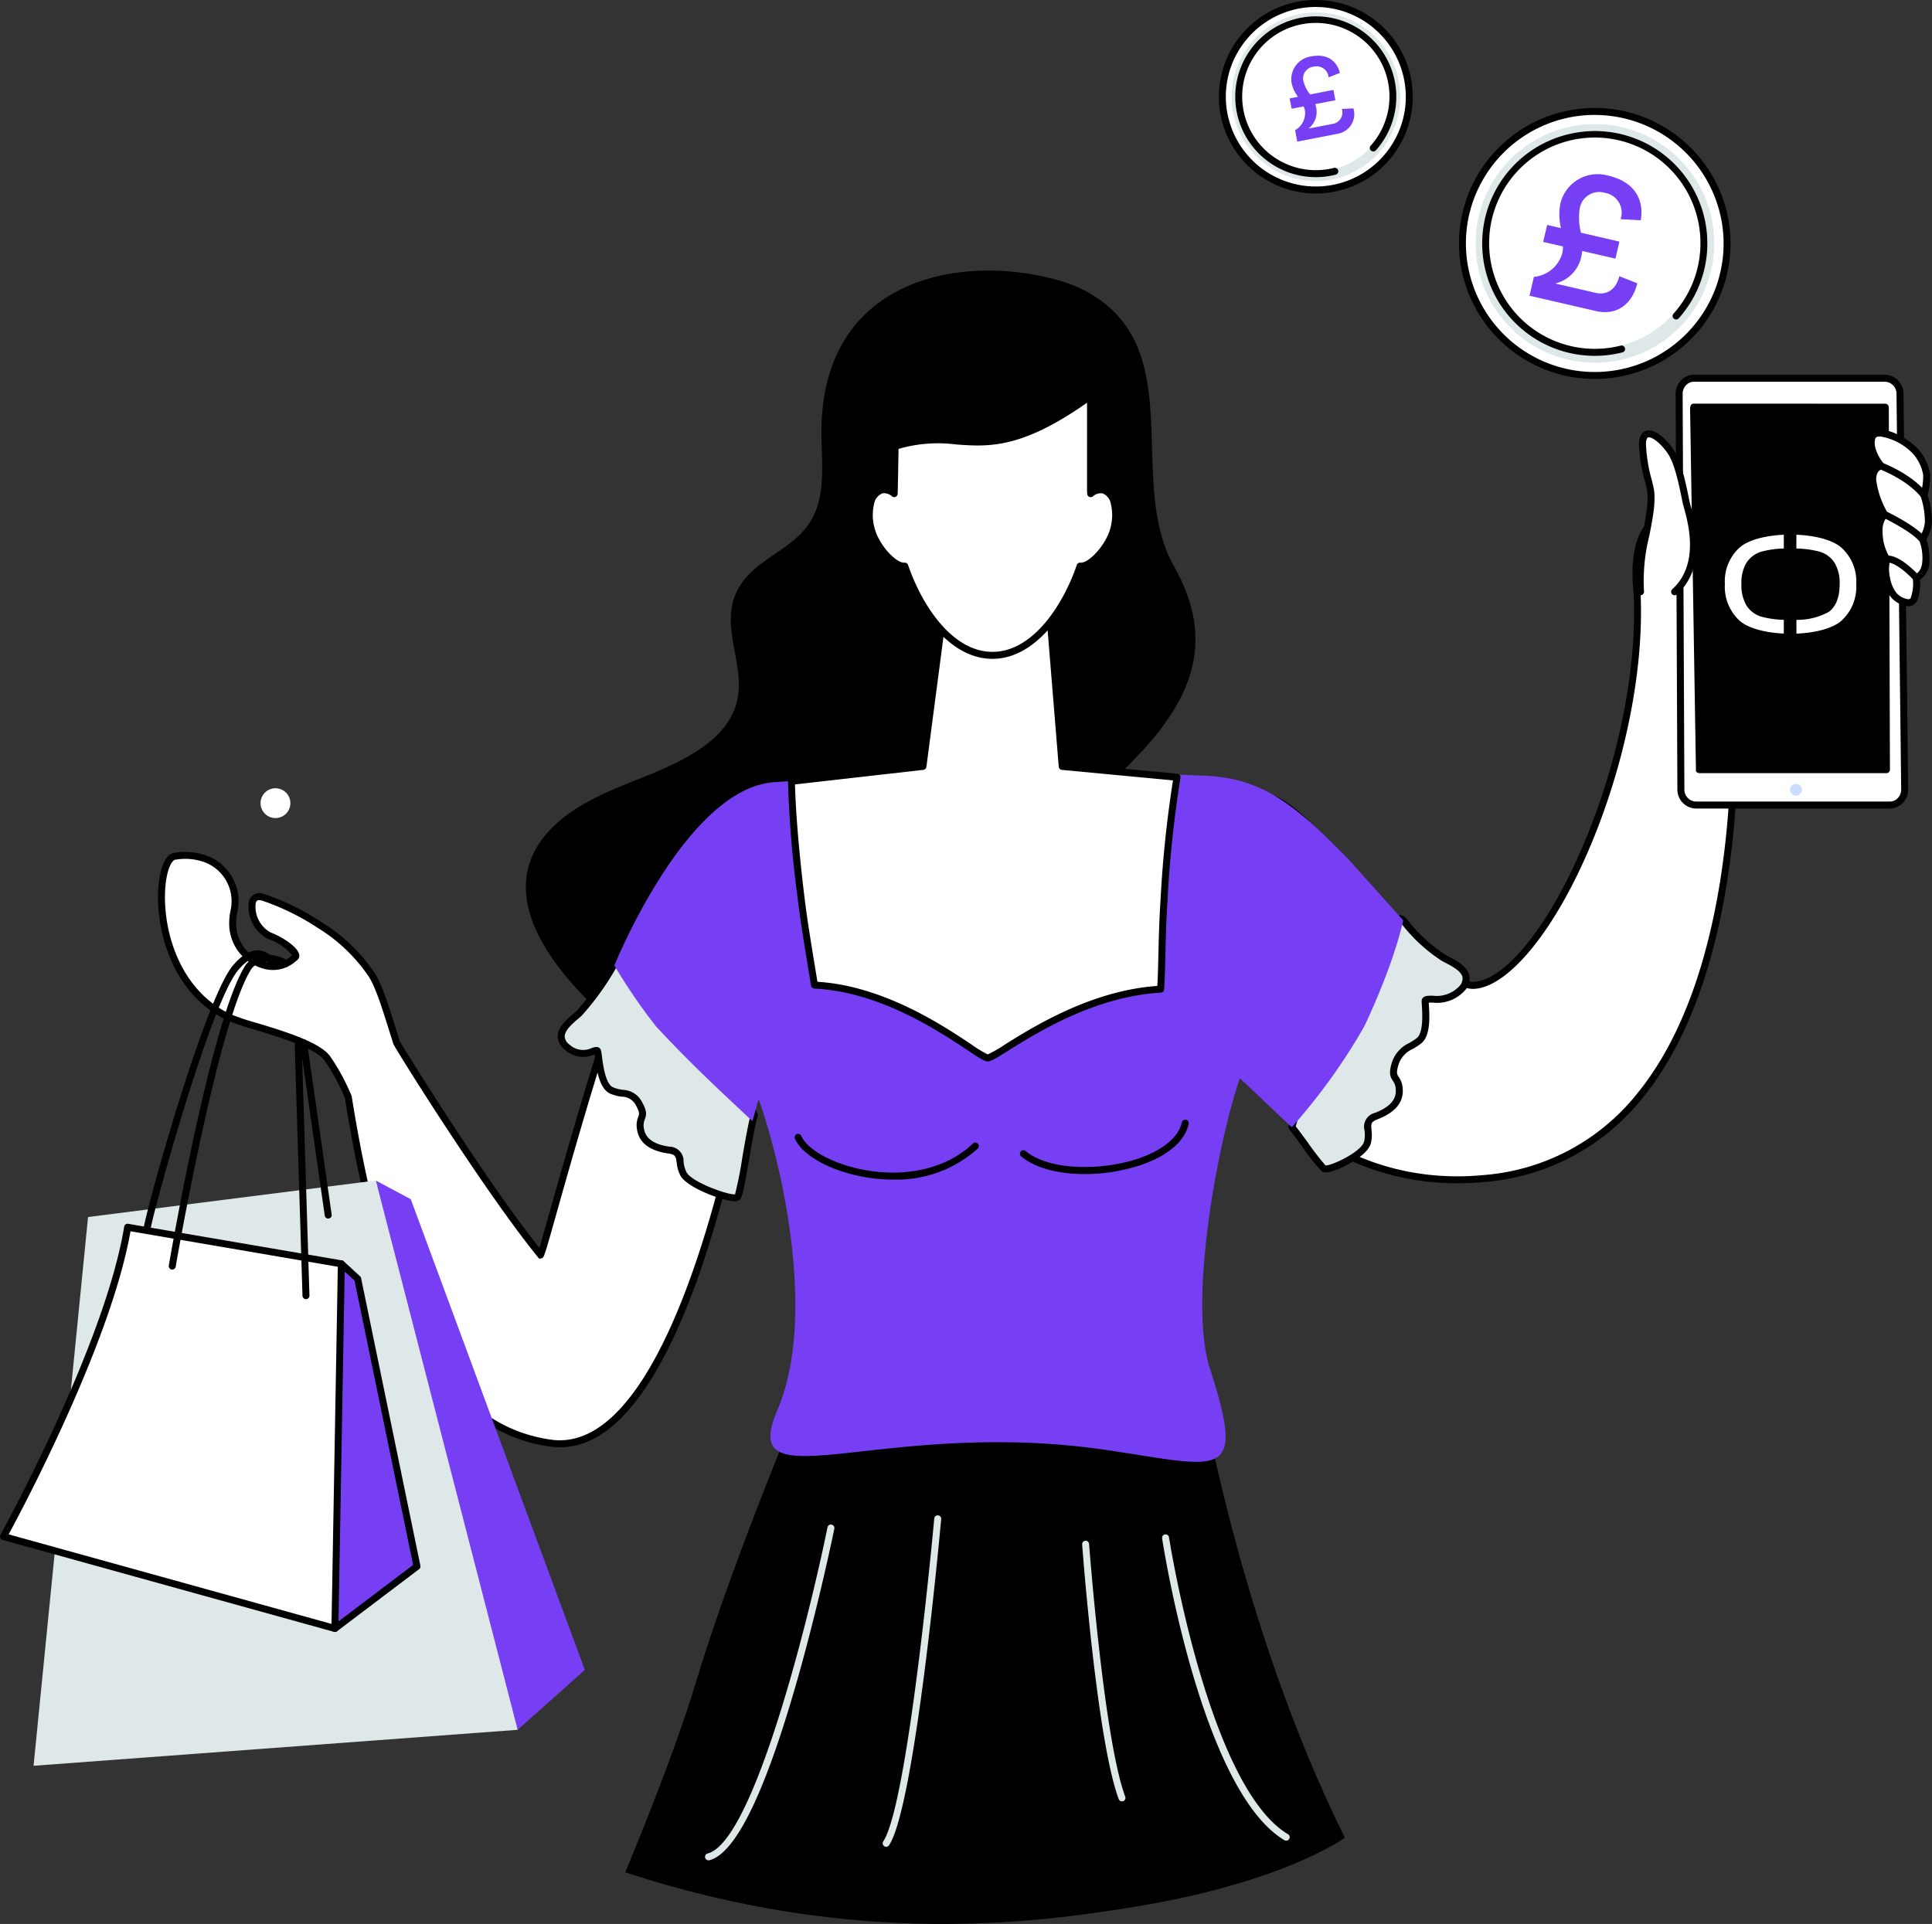
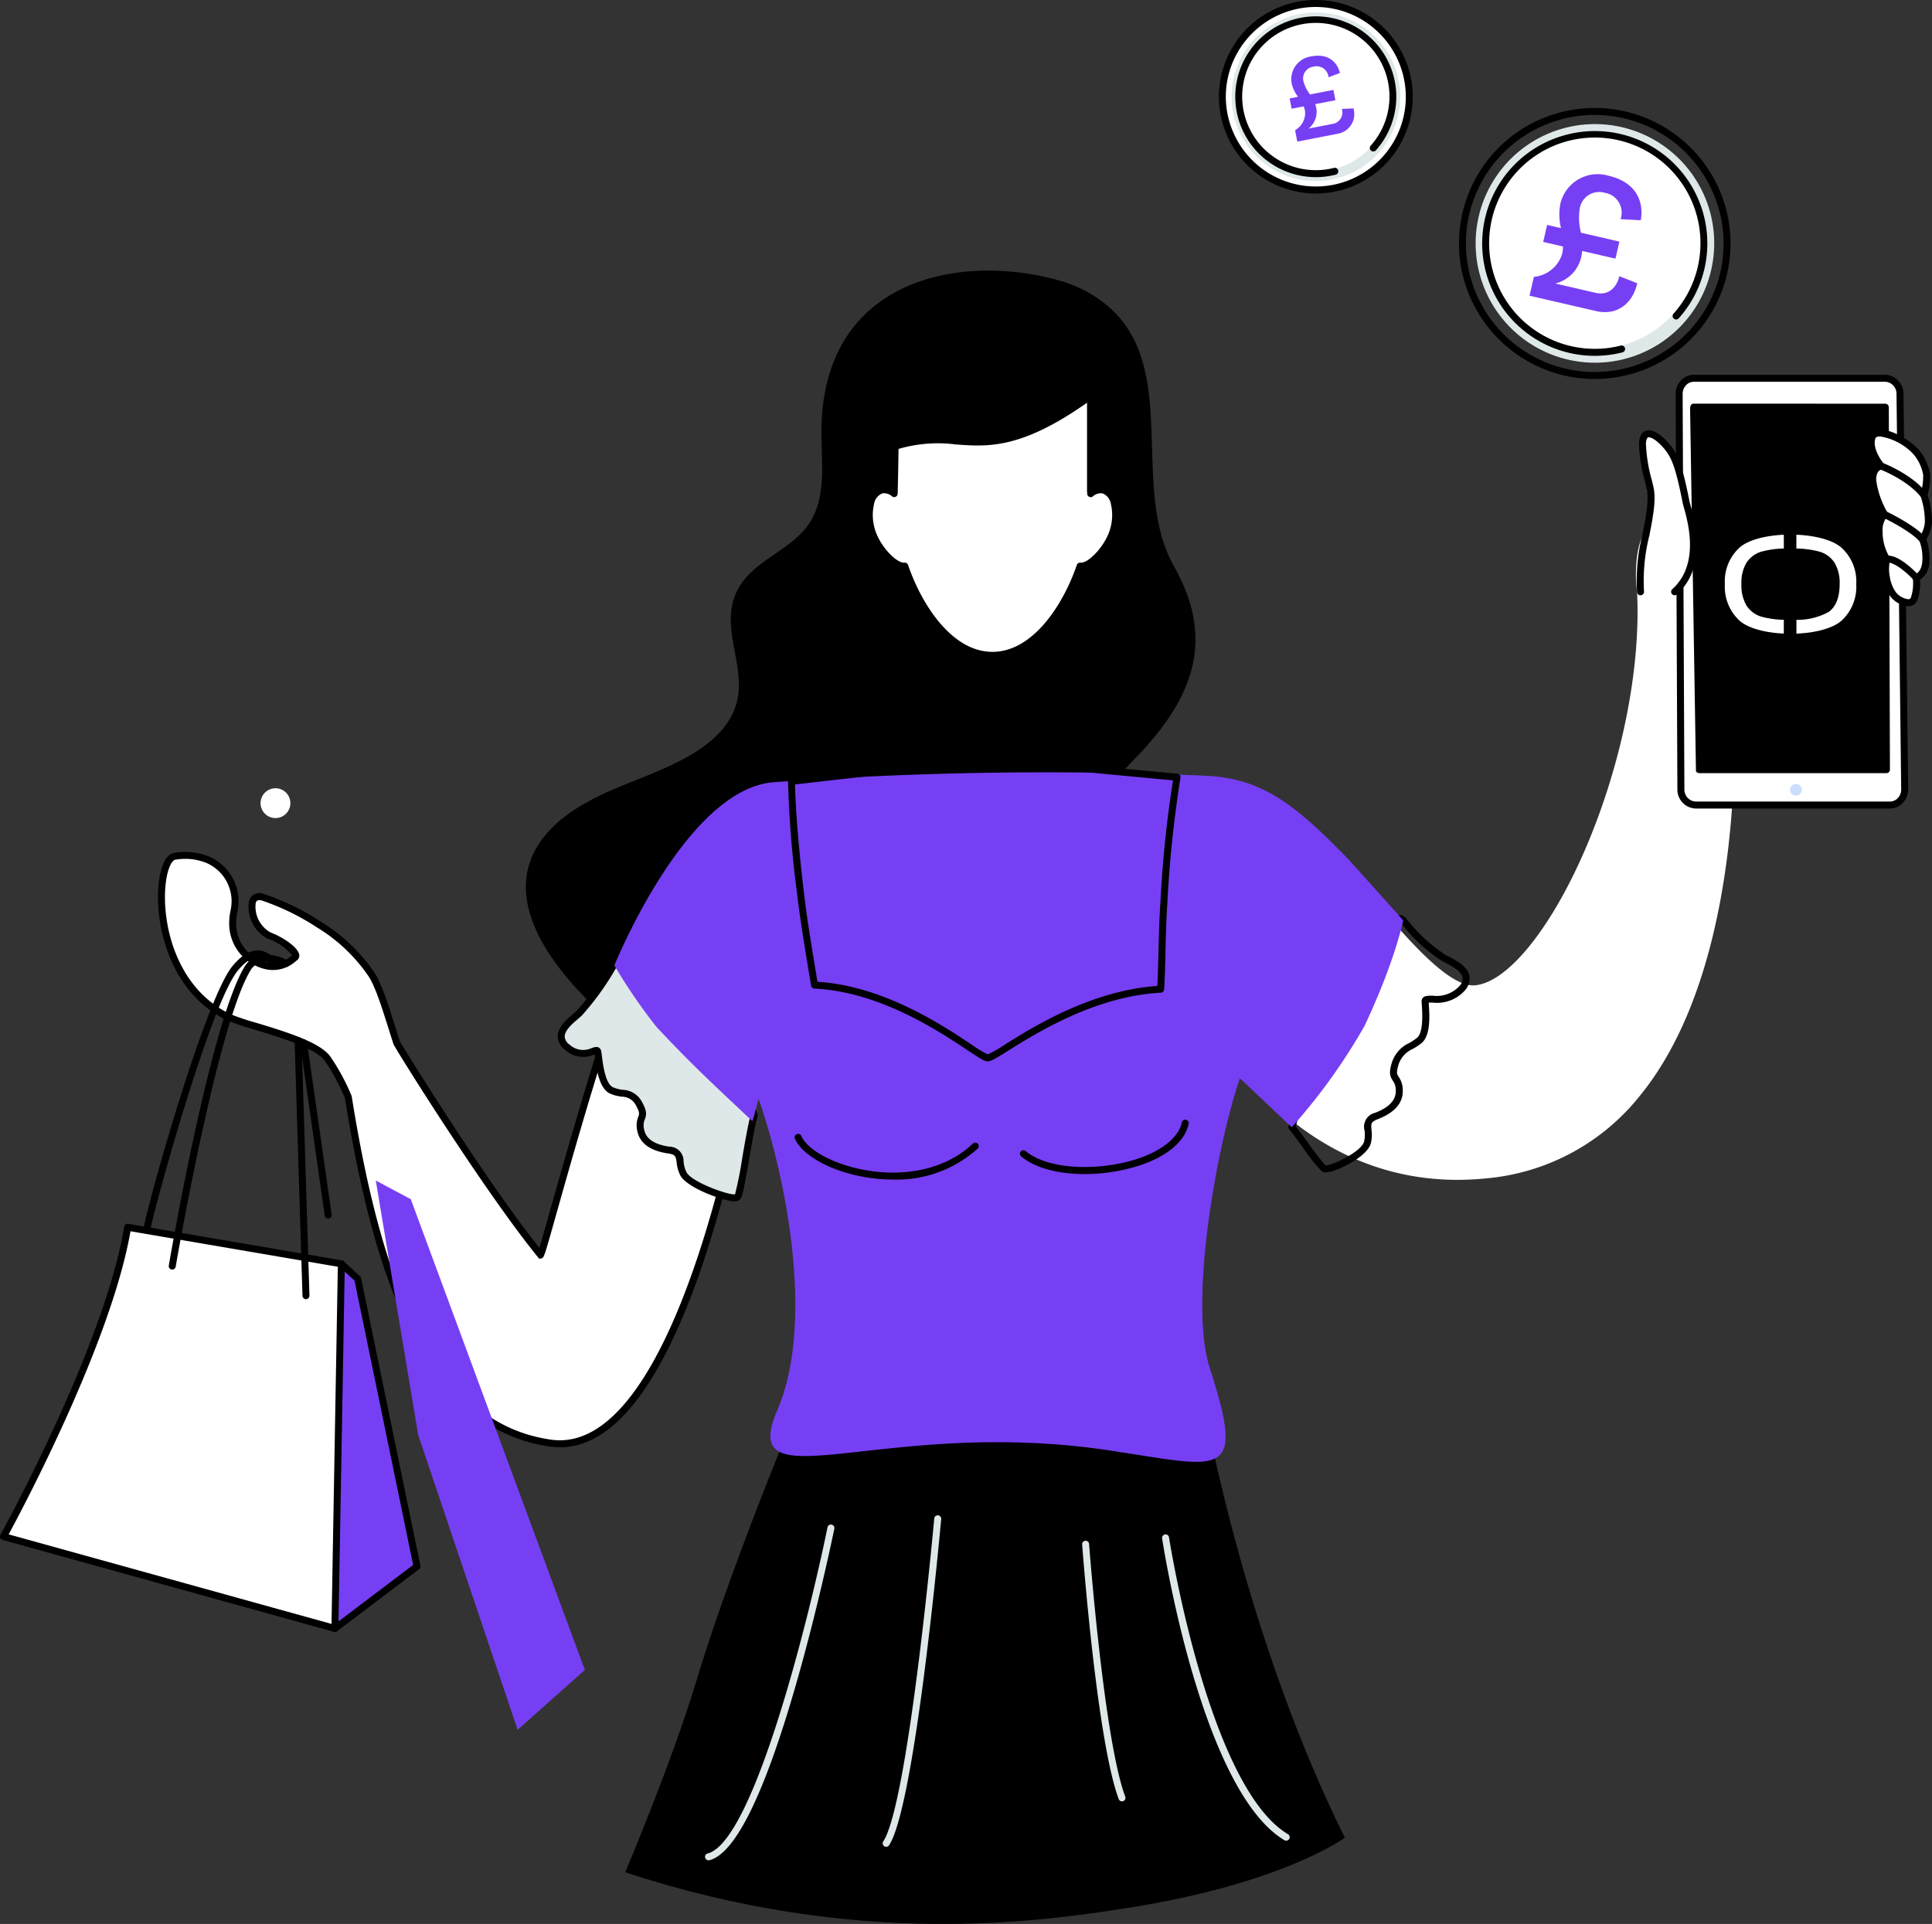
<svg xmlns="http://www.w3.org/2000/svg" width="278.622" height="277.5" viewBox="0 0 278.622 277.5">
  <rect x="0" y="0" width="278.622" height="277.5" fill="#333333" stroke="none" />
  <defs>
    <clipPath id="clip-path">
      <rect id="Rectangle_658" data-name="Rectangle 658" width="278.622" height="277.5" fill="none" />
    </clipPath>
  </defs>
  <g id="Group_356" data-name="Group 356" transform="translate(-1083.073 -1451.962)">
    <g id="Group_355" data-name="Group 355">
      <g id="Group_354" data-name="Group 354" transform="translate(1083.073 1451.961)">
        <g id="Group_353" data-name="Group 353" transform="translate(0 0.001)" clip-path="url(#clip-path)">
          <path id="Path_1584" data-name="Path 1584" d="M303.135,117.829a19.141,19.141,0,0,1,4.13,1.723c14.532,8.194,5.386,27.179,12.334,39.474,5.958,10.542,2.793,18.869-5.14,27.223-4.591,4.833-8.9,8.849-10.3,15.623-.809,3.9-1,7.929-2.025,11.781-5.076,19.017-27.222,24.924-44.5,20.795a47.127,47.127,0,0,1-20.783-11.11c-6.752-6.2-15.317-16.831-7.79-25.684,2.436-2.865,5.832-4.737,9.269-6.271,5.982-2.669,16.249-5.4,18.194-12.685,1.464-5.483-2.751-11.23.294-16.559,2.38-4.165,7.742-5.436,10.3-9.5,2.211-3.51,1.72-8.018,1.639-12.163-.452-22.993,20.018-26.771,34.376-22.646" transform="translate(-150.291 -77.345)" />
          <path id="Path_1585" data-name="Path 1585" d="M268.851,662.2s6.76-15.962,10.265-27.613c5.653-18.794,16.718-44.546,16.718-44.546s7.413,5.273,28.389,4.486c19.7-.74,27.443-3.227,27.443-3.227s5.52,34.787,20.967,65.919c0,0-8.955,6.61-31.219,10.109-12.49,1.963-39.055,5.922-72.563-5.128" transform="translate(-178.684 -392.155)" />
          <path id="Path_1586" data-name="Path 1586" d="M303.75,704.084a.5.5,0,0,1-.129-.989c6.674-1.774,14.723-34.553,17.261-47.033a.5.5,0,0,1,.986.2c-.023.113-2.339,11.447-5.658,22.908-4.5,15.542-8.649,23.918-12.331,24.9a.5.5,0,0,1-.129.017" transform="translate(-201.545 -435.766)" fill="#dee8e9" />
          <path id="Path_1587" data-name="Path 1587" d="M517.592,704.058a.5.5,0,0,1-.258-.071c-11.895-7.123-17.4-42.041-17.627-43.524a.5.5,0,0,1,.994-.153c.055.359,5.659,35.933,17.149,42.814a.5.5,0,0,1-.259.935" transform="translate(-332.112 -438.573)" fill="#dee8e9" />
          <path id="Path_1588" data-name="Path 1588" d="M471.075,700.211a.5.5,0,0,1-.471-.327c-3.124-8.341-5.189-35.568-5.275-36.723a.5.5,0,1,1,1-.075c.021.282,2.14,28.238,5.213,36.445a.5.5,0,0,1-.294.647.493.493,0,0,1-.176.032" transform="translate(-309.267 -440.392)" fill="#dee8e9" />
          <path id="Path_1589" data-name="Path 1589" d="M380.067,699.492a.5.5,0,0,1-.419-.781c3.6-5.446,7.314-46.161,7.351-46.571a.5.5,0,0,1,1,.09c-.152,1.687-3.771,41.38-7.514,47.036a.5.5,0,0,1-.42.225" transform="translate(-252.266 -433.123)" fill="#dee8e9" />
          <path id="Path_1590" data-name="Path 1590" d="M145,367.808c-6.528,2.771-20.606,58-20.893,57.649-8.282-10.176-20.732-30.53-20.732-30.53-1.243-3.8-2.446-8.22-3.765-10.085a24.7,24.7,0,0,0-7.447-7.02,35.565,35.565,0,0,0-8.14-3.967c-2.766-.738-1.556,4.59.924,5.545s4.389,2.7,3.71,3.168A4.571,4.571,0,0,1,84.34,383.7a6.209,6.209,0,0,1-4.644-6.255,8.15,8.15,0,0,1,.17-1.513,6.5,6.5,0,0,0-3.637-7.422,8.612,8.612,0,0,0-4.888-.556c-3.025.5-3.747,17.679,7.782,23.213,2.386,1.146,12.212,3.163,14.234,5.946a30.045,30.045,0,0,1,3.014,5.567c3.785,23.466,10.425,47.283,29.182,49.92s27.911-51.228,27.911-51.228Z" transform="translate(-46.146 -244.453)" fill="#fff" />
          <path id="Path_1591" data-name="Path 1591" d="M125.91,451.829a10.26,10.26,0,0,1-1.426-.1c-8.755-1.23-15.489-6.931-20.588-17.427-4.97-10.231-7.523-23.635-9.01-32.85a29.694,29.694,0,0,0-2.934-5.412c-1.3-1.794-6.612-3.4-10.125-4.466a34.87,34.87,0,0,1-3.92-1.322C69.245,386.093,67.292,375.62,68.1,370c.335-2.344,1.1-3.732,2.165-3.907a9.135,9.135,0,0,1,5.169.59,7.021,7.021,0,0,1,3.931,7.99,7.63,7.63,0,0,0-.159,1.419,5.724,5.724,0,0,0,4.258,5.754,3.883,3.883,0,0,0,3.674-.877l.135-.107a7.563,7.563,0,0,0-3.5-2.363,5.2,5.2,0,0,1-2.707-5.487A1.569,1.569,0,0,1,83.156,372a35.784,35.784,0,0,1,8.277,4.026,25.37,25.37,0,0,1,7.59,7.156c1.1,1.551,2.061,4.617,3.082,7.863.243.774.487,1.549.732,2.3.672,1.1,12.1,19.689,20.1,29.724.3-1,.822-2.851,1.435-5.025,6.937-24.612,14.672-50.046,19.436-52.067l.541-.23,8.632,34.239-.017.1a185.9,185.9,0,0,1-6.943,26.686c-5.869,16.639-12.628,25.057-20.108,25.057m-54.033-84.87a8.952,8.952,0,0,0-1.453.121c-.442.073-1.047,1.061-1.332,3.057-.764,5.343,1.073,15.281,9.25,19.206a34.926,34.926,0,0,0,3.776,1.267c4.075,1.234,9.145,2.77,10.647,4.837a30.787,30.787,0,0,1,3.07,5.666l.034.116c1.477,9.154,4.009,22.5,8.932,32.632,4.941,10.171,11.426,15.69,19.823,16.87,17.675,2.492,26.861-48.067,27.327-50.71l-8.267-32.791c-1.563,1.313-4.356,6.18-9.215,20.713-3.633,10.867-7.074,23.075-9.13,30.37-1.744,6.187-1.744,6.187-2.123,6.266l-.3.062-.2-.239c-7.706-9.468-20.333-29.682-20.817-30.692h0c-.253-.773-.5-1.571-.754-2.368-.952-3.029-1.937-6.161-2.944-7.584a24.08,24.08,0,0,0-7.3-6.884,34.833,34.833,0,0,0-8-3.907c-.617-.164-.787.071-.878.351a4.246,4.246,0,0,0,2.112,4.238c1.9.732,4.037,2.189,4.165,3.264a.813.813,0,0,1-.349.788c-.05.035-.111.084-.184.142a4.913,4.913,0,0,1-4.537,1.07,6.735,6.735,0,0,1-5.03-6.757,8.639,8.639,0,0,1,.181-1.607,6.013,6.013,0,0,0-3.344-6.853,7.934,7.934,0,0,0-3.155-.644" transform="translate(-45.148 -243.081)" />
          <path id="Path_1592" data-name="Path 1592" d="M602.942,197.468a66.769,66.769,0,0,0-1.722-8.636,5.4,5.4,0,0,0-3.5-3.942c-2.4-.788-5.267.168-6.778.848.278-1.294.58-2.8.77-3.848s.56-5.723-1.23-8c-.813-1.035-2.688-2.136-4.133-1.211-1.262.809-1.1,2.181-.9,3.919a13.562,13.562,0,0,1-.888,7.689,9.947,9.947,0,0,1-3.26,3.322c-1.619,1.235-3.292,2.513-4.079,4.394-1.33,3.18-.771,7.539-.716,7.941.557,11.067-2.242,24.94-7.489,37.113-4.923,11.422-11.142,19.112-15.842,19.59-3.911.4-10.338-7.274-16.023-14.042-5.1-6.067-9.91-11.8-13.5-12.982a.5.5,0,0,0-.625.291l-10.792,27.047a.5.5,0,0,0,0,.379,53.72,53.72,0,0,0,9.975,14.7c5.7,5.95,15.085,12.669,28.388,12.669a40.907,40.907,0,0,0,4.105-.209A31.889,31.889,0,0,0,576.977,272.5c9.107-11.2,12.177-28.183,13.148-40.461a150.583,150.583,0,0,0-.019-23.639,5.653,5.653,0,0,0,1.3-.177c.266-.061.668-.155,1.4-.3l.868-.167c3.376-.648,6.867-1.318,8.044-2.623,1.39-1.542,1.8-4.121,1.229-7.666" transform="translate(-340.417 -114.534)" fill="#fff" />
-           <path id="Path_1593" data-name="Path 1593" d="M549.6,284.216c-13.609,0-23.146-6.974-28.751-12.824a53.934,53.934,0,0,1-10.077-14.854,1,1,0,0,1,0-.756l10.792-27.047a1.008,1.008,0,0,1,1.249-.583c3.73,1.229,8.589,7.013,13.732,13.136l.058.069c5.3,6.311,11.9,14.167,15.529,13.8,4.522-.46,10.578-8.031,15.43-19.289,5.214-12.1,8-25.877,7.45-36.867-.079-.59-.6-4.941.753-8.182.839-2,2.566-3.324,4.238-4.6a9.656,9.656,0,0,0,3.106-3.125,13.12,13.12,0,0,0,.848-7.427c-.2-1.76-.4-3.422,1.129-4.4,1.706-1.093,3.873.144,4.8,1.324,1.925,2.452,1.538,7.253,1.329,8.4-.143.788-.355,1.87-.576,2.932a9.939,9.939,0,0,1,6.246-.5A5.874,5.874,0,0,1,600.7,187.7a67.056,67.056,0,0,1,1.736,8.7c.6,3.7.145,6.423-1.352,8.084-1.29,1.429-4.706,2.085-8.322,2.779l-.869.167c-.7.137-1.1.229-1.363.289a5.777,5.777,0,0,1-.883.157,151.422,151.422,0,0,1-.024,23.213c-.977,12.349-4.07,29.441-13.259,40.738a32.374,32.374,0,0,1-22.614,12.178,41.6,41.6,0,0,1-4.156.211m-27.106-55.108L511.7,256.155a53.234,53.234,0,0,0,9.874,14.542c5.469,5.709,14.771,12.514,28.025,12.514,1.333,0,2.7-.069,4.055-.206a31.4,31.4,0,0,0,21.933-11.812c9.026-11.1,12.071-27.976,13.037-40.183a149.247,149.247,0,0,0-.019-23.556.5.5,0,0,1,.473-.547,5.221,5.221,0,0,0,1.209-.165c.288-.067.695-.161,1.418-.3l.869-.167c3.142-.6,6.7-1.287,7.766-2.466,1.283-1.423,1.655-3.862,1.106-7.249a66.448,66.448,0,0,0-1.709-8.575,4.923,4.923,0,0,0-3.172-3.6c-2.39-.784-5.282.318-6.414.828a.5.5,0,0,1-.7-.564c.283-1.315.584-2.819.767-3.832.242-1.337.425-5.622-1.13-7.6-.727-.925-2.335-1.821-3.466-1.1-.953.611-.886,1.6-.672,3.437a14,14,0,0,1-.927,7.95,10.269,10.269,0,0,1-3.416,3.517c-1.566,1.2-3.185,2.431-3.92,4.188-1.271,3.039-.746,7.212-.682,7.678q0,.022,0,.043c.56,11.141-2.254,25.1-7.529,37.338-4.994,11.587-11.374,19.395-16.253,19.891a3.343,3.343,0,0,1-.345.017c-4.157,0-10.2-7.2-16.056-14.167l-.058-.068c-5.05-6.011-9.819-11.689-13.277-12.828" transform="translate(-339.419 -113.545)" />
          <path id="Path_1594" data-name="Path 1594" d="M744.327,232.714a.5.5,0,0,1-.113-.013c-3.208-.734-5.079-2.687-5-5.224l.011-.352a21.935,21.935,0,0,0-1.39-8.827c-.885-2.658,1.111-4.626,2.29-5.295a.5.5,0,0,1,.5.874c-.11.063-2.676,1.571-1.833,4.1a23.087,23.087,0,0,1,1.441,9.179l-.011.348c-.086,2.911,2.925,3.917,4.223,4.214a.5.5,0,0,1-.112.993" transform="translate(-490.233 -141.523)" />
          <path id="Path_1595" data-name="Path 1595" d="M724.151,162.674H751.7a2.221,2.221,0,0,1,2.185,2.242l.677,57.023a2.2,2.2,0,0,1-2.115,2.293H724.472a2.22,2.22,0,0,1-2.185-2.242l-.251-57.023a2.2,2.2,0,0,1,2.115-2.292" transform="translate(-479.881 -108.117)" fill="#fff" />
          <path id="Path_1596" data-name="Path 1596" d="M751.46,223.737H723.445A2.727,2.727,0,0,1,720.787,221l-.251-57.028a2.8,2.8,0,0,1,.788-2.006,2.573,2.573,0,0,1,1.824-.791h27.559a2.739,2.739,0,0,1,2.688,2.737l.676,57.024a2.8,2.8,0,0,1-.788,2.01,2.573,2.573,0,0,1-1.824.791m-27.99-1.006h27.985a1.572,1.572,0,0,0,1.109-.487,1.8,1.8,0,0,0,.5-1.295l-.676-57.024a1.72,1.72,0,0,0-1.657-1.744H723.157a1.576,1.576,0,0,0-1.112.487,1.8,1.8,0,0,0-.5,1.295l.251,57.028a1.719,1.719,0,0,0,1.657,1.741Z" transform="translate(-478.884 -107.12)" />
          <path id="Path_1597" data-name="Path 1597" d="M755.411,174.124l.161,52.24a.508.508,0,0,1-.488.529H728.1a.722.722,0,0,1-.5-.24l-.847-52.246c-.009-.566.21-.8.484-.807l27.668.006a.513.513,0,0,1,.5.518" transform="translate(-483.017 -115.379)" />
          <path id="Path_1598" data-name="Path 1598" d="M770.524,337.135a.85.85,0,1,1-.792.859.832.832,0,0,1,.792-.859" transform="translate(-511.58 -224.067)" fill="#caddff" />
          <path id="Path_1599" data-name="Path 1599" d="M812.232,195.186a11.883,11.883,0,0,1,.647,3.951,4.937,4.937,0,0,1-.859,2.376,7.219,7.219,0,0,1,.5,3.036c-.028,2.11-1.388,2.555-1.388,2.555a6.961,6.961,0,0,1-.313,3.059c-.533,1.151-2.18.322-3.055-.7a5.644,5.644,0,0,1-.931-2.365,5.76,5.76,0,0,1,.05-2.655,7.361,7.361,0,0,1-1.108-4.008,3.511,3.511,0,0,1,.779-2.466,13.143,13.143,0,0,1-1.692-4.854c-.1-1.946,1.214-2.12,1.214-2.12s-1.943-2.276-1.315-4.132c.544-1.608,4.584.122,6.341,2.1a6.783,6.783,0,0,1,1.53,3.287,9.651,9.651,0,0,1-.4,2.935" transform="translate(-534.777 -123.77)" fill="#fff" />
          <path id="Path_1600" data-name="Path 1600" d="M808.954,210.229a3.86,3.86,0,0,1-2.569-1.438,6.035,6.035,0,0,1-1.046-2.617,7.256,7.256,0,0,1,0-2.642,8.542,8.542,0,0,1-1.064-4.072,4.189,4.189,0,0,1,.681-2.53,12.824,12.824,0,0,1-1.594-4.787,2.518,2.518,0,0,1,.934-2.35c-.581-.845-1.529-2.55-1.009-4.088a1.408,1.408,0,0,1,1.118-.93c1.665-.335,4.685,1.291,6.077,2.862a7.3,7.3,0,0,1,1.656,3.6,10.065,10.065,0,0,1-.373,2.947,11.84,11.84,0,0,1,.621,4,5.541,5.541,0,0,1-.794,2.393,8.55,8.55,0,0,1,.435,2.984,3.17,3.17,0,0,1-1.361,2.841,6.773,6.773,0,0,1-.386,2.977,1.4,1.4,0,0,1-1.1.834,1.67,1.67,0,0,1-.225.015m-4.053-24.5a1.518,1.518,0,0,0-.3.027c-.259.052-.329.164-.364.266-.44,1.3.732,3.071,1.221,3.644a.5.5,0,0,1-.317.825c-.079.014-.851.19-.778,1.594a12.683,12.683,0,0,0,1.623,4.624.5.5,0,0,1-.068.6,3.014,3.014,0,0,0-.64,2.1,7.06,7.06,0,0,0,1,3.722.509.509,0,0,1,.071.488,5.581,5.581,0,0,0-.021,2.4,5.247,5.247,0,0,0,.817,2.113,2.719,2.719,0,0,0,1.892,1.079.386.386,0,0,0,.323-.26,6.3,6.3,0,0,0,.27-2.787.5.5,0,0,1,.343-.538c.035-.013,1.02-.39,1.042-2.083a6.911,6.911,0,0,0-.448-2.81.507.507,0,0,1,.053-.525,4.487,4.487,0,0,0,.757-2.113,11.442,11.442,0,0,0-.62-3.745.5.5,0,0,1,0-.317,9.216,9.216,0,0,0,.374-2.761,6.307,6.307,0,0,0-1.4-2.975,8.357,8.357,0,0,0-4.827-2.57" transform="translate(-533.782 -122.777)" />
          <path id="Path_1601" data-name="Path 1601" d="M814.584,242.665a.5.5,0,0,1-.374-.166c-1.2-1.333-3-2.662-3.779-2.508a.5.5,0,0,1-.193-.988c1.825-.357,4.6,2.691,4.719,2.822a.5.5,0,0,1-.374.84" transform="translate(-538.232 -158.828)" />
          <path id="Path_1602" data-name="Path 1602" d="M814.709,224.209a.5.5,0,0,1-.372-.164c-1.408-1.543-5.16-3.341-5.2-3.359a.5.5,0,0,1,.433-.909c.161.077,3.968,1.9,5.509,3.589a.5.5,0,0,1-.372.842" transform="translate(-537.581 -146.037)" />
          <path id="Path_1603" data-name="Path 1603" d="M814.09,204.135a.5.5,0,0,1-.4-.194c-1.939-2.495-5.9-4.018-5.94-4.033a.5.5,0,0,1,.357-.941c.173.065,4.267,1.641,6.378,4.356a.5.5,0,0,1-.4.812" transform="translate(-536.634 -132.216)" />
          <path id="Path_1604" data-name="Path 1604" d="M706.319,206.169s1.18-8.938.185-12.619c-1.867-6.914.58-9.558,3.061-5.222,1.983,3.465,2.05,6.178,3.551,9.712.539,1.268.478,6.329-.378,8.527-1.684,4.327-4.859-.009-4.859-.009Z" transform="translate(-469.12 -123.765)" fill="#fff" />
          <path id="Path_1605" data-name="Path 1605" d="M704.258,208.872a.5.5,0,0,1-.5-.439,27.314,27.314,0,0,1,.783-8.368c.5-2.55.969-4.959.595-6.594-.066-.289-.143-.605-.223-.94a23.064,23.064,0,0,1-.883-5.54c.046-1.273.577-1.706,1.013-1.846,1.135-.362,2.629.931,3.651,2.262.968,1.261,1.607,2.768,2.622,7.923.023.119.083.333.158.6.606,2.178,2.449,8.807-1.962,12.807a.5.5,0,0,1-.676-.745c3.952-3.583,2.293-9.547,1.669-11.793-.084-.3-.146-.523-.176-.679-.976-4.959-1.562-6.371-2.433-7.505-1.039-1.353-2.128-2.045-2.547-1.916-.175.056-.3.41-.314.924a22.44,22.44,0,0,0,.855,5.268c.081.339.159.659.226.951.422,1.843-.068,4.354-.588,7.011a26.609,26.609,0,0,0-.772,8.048.5.5,0,0,1-.435.563.518.518,0,0,1-.064,0" transform="translate(-467.667 -123.01)" />
-           <path id="Path_1606" data-name="Path 1606" d="M555.518,425.127c1.011,1.187,3.943,5.489,4.6,5.962s5.836-1.889,6.308-3.778-.788-2.991,1.262-3.778,3.47-1.984,3.312-3.9-1.261-1.29-.631-3.494,2.051-2.361,3.47-3.463.9-4.938.9-5.726,3.415.624,5.358-1.875-1.774-3.775-2.815-4.441a24.183,24.183,0,0,1-5.717-5.332c-1.1-1.279-4.663,2.381-8.763,10.507a130.9,130.9,0,0,0-7.284,19.322" transform="translate(-369.209 -262.558)" fill="#dee8e9" />
          <path id="Path_1607" data-name="Path 1607" d="M559.394,430.658a.907.907,0,0,1-.563-.156A25.476,25.476,0,0,1,556,426.928c-.754-1.032-1.466-2.006-1.862-2.47a.5.5,0,0,1-.1-.464c.032-.112,3.244-11.335,7.319-19.411,3.312-6.562,6.56-10.785,8.478-11.021a1.231,1.231,0,0,1,1.115.412c.1.117.217.257.35.418a22.4,22.4,0,0,0,5.257,4.819c.146.094.368.209.624.343,1.05.547,2.635,1.373,2.929,2.719a2.518,2.518,0,0,1-.613,2.112,5.382,5.382,0,0,1-4.66,1.789c-.2,0-.426,0-.583.01.005.088.012.19.019.3.1,1.571.29,4.494-1.119,5.587a11.188,11.188,0,0,1-1.2.787,3.7,3.7,0,0,0-2.1,2.417c-.3,1.052-.164,1.261.064,1.607a3.214,3.214,0,0,1,.585,1.708c.159,1.943-1.063,3.428-3.633,4.415-.969.372-.943.664-.867,1.53a5.422,5.422,0,0,1-.087,1.9c-.406,1.619-3.312,3.235-5.049,3.874a4.529,4.529,0,0,1-1.477.347m-.017-1c.8.085,5.185-1.937,5.567-3.46a4.445,4.445,0,0,0,.06-1.567,2.063,2.063,0,0,1,1.509-2.558c2.133-.819,3.111-1.929,2.991-3.393a2.224,2.224,0,0,0-.422-1.237c-.375-.568-.59-1.044-.192-2.437a4.673,4.673,0,0,1,2.55-3,10.425,10.425,0,0,0,1.095-.717c.988-.767.8-3.645.732-4.728-.017-.263-.03-.471-.03-.6a.7.7,0,0,1,.2-.5c.287-.286.725-.283,1.4-.284a4.465,4.465,0,0,0,3.864-1.4,1.558,1.558,0,0,0,.424-1.279c-.193-.886-1.528-1.581-2.411-2.041-.278-.145-.518-.27-.7-.388a23.323,23.323,0,0,1-5.489-5.024c-.128-.155-.241-.29-.338-.4a.223.223,0,0,0-.231-.071c-1.035.127-3.941,3.022-7.7,10.476a129.586,129.586,0,0,0-7.176,18.98c.43.534,1.066,1.4,1.734,2.318a40.5,40.5,0,0,0,2.566,3.319" transform="translate(-368.212 -261.563)" />
          <path id="Path_1608" data-name="Path 1608" d="M269.164,433.8c-.828,2.918-1.888,11.224-2.425,11.831s-6.917-1.647-7.8-3.382.1-3.091-2.078-3.4-3.827-1.157-4.1-3.064.94-1.54-.17-3.546-2.391-1.239-4.022-1.995-1.795-4.821-1.971-5.588-1.92,1.37-4.375-.63.881-4.076,1.746-4.958a39.143,39.143,0,0,0,5.514-7.975c.788-1.493,5.255,1.384,11.076,8.386a56.81,56.81,0,0,1,8.612,14.32" transform="translate(-160.393 -272.965)" fill="#dee8e9" />
          <path id="Path_1609" data-name="Path 1609" d="M265.344,445.237a3.306,3.306,0,0,1-.41-.03c-1.767-.224-6.565-2.009-7.442-3.729a5.411,5.411,0,0,1-.512-1.832c-.12-.862-.161-1.152-1.189-1.3-2.726-.387-4.251-1.561-4.532-3.49a3.219,3.219,0,0,1,.186-1.8c.145-.388.231-.621-.3-1.58a2.285,2.285,0,0,0-2.09-1.326,5.936,5.936,0,0,1-1.7-.456c-1.581-.733-1.953-3.675-2.152-5.255-.018-.144-.036-.279-.051-.393l-.118.04a3.847,3.847,0,0,1-4.132-.676,2.521,2.521,0,0,1-1.071-1.922c-.015-1.377,1.345-2.537,2.244-3.3.22-.188.41-.349.531-.473a38.641,38.641,0,0,0,5.428-7.857,1.217,1.217,0,0,1,.986-.643c1.954-.195,6.237,3.307,10.922,8.942a57.892,57.892,0,0,1,8.7,14.462.5.5,0,0,1,.014.316c-.377,1.329-.8,3.8-1.215,6.183-.724,4.193-.984,5.469-1.317,5.845a1,1,0,0,1-.775.271m-19.956-22.257a.711.711,0,0,1,.353.089.7.7,0,0,1,.343.476c.039.167.071.422.115.775.15,1.188.5,3.97,1.578,4.469a5.04,5.04,0,0,0,1.432.374A3.248,3.248,0,0,1,252.027,431c.7,1.268.6,1.781.361,2.418a2.219,2.219,0,0,0-.133,1.3c.212,1.454,1.415,2.317,3.677,2.638a2.064,2.064,0,0,1,2.044,2.155,4.432,4.432,0,0,0,.411,1.514c.738,1.446,5.994,3.32,7.009,3.213a53.546,53.546,0,0,0,1.048-5.285c.4-2.319.814-4.713,1.193-6.121a57.226,57.226,0,0,0-8.469-14.027c-5.407-6.5-8.962-8.707-10.044-8.585-.149.015-.18.074-.2.112a39.671,39.671,0,0,1-5.6,8.092c-.153.156-.359.332-.6.535-.757.646-1.9,1.621-1.891,2.528a1.559,1.559,0,0,0,.7,1.153,2.887,2.887,0,0,0,3.168.505,2.207,2.207,0,0,1,.683-.162" transform="translate(-159.396 -271.97)" />
          <path id="Path_1610" data-name="Path 1610" d="M350.061,418.092c-3.129-9.7,1.119-32.487,4.322-41.81.027-.08,7.455,7.086,7.511,7.025a85.492,85.492,0,0,0,10.469-14.58c4.5-9.582,5.579-15.249,5.579-15.249l-7.765-8.663c-7.984-8.264-12.687-11.79-20.683-12.188a541.8,541.8,0,0,0-62.357.936c-12.7,1.006-22.949,26.427-22.949,26.427a78.525,78.525,0,0,0,6.032,8.815c5.151,5.557,9.167,9.208,13.84,13.616.1.1.9-3.265.946-3.129,3.564,10.113,8.3,31.746,2.681,44.842-5.914,13.773,15.093.975,47.473,5.745,16.56,2.44,20.227,4.722,14.9-11.787" transform="translate(-175.585 -220.738)" fill="#773ff4" />
          <path id="Path_1611" data-name="Path 1611" d="M447.892,489.378c-3.571,0-7-.767-9.143-2.547a.5.5,0,0,1,.643-.773c3.514,2.922,11.22,2.82,16.345,1.048,3.482-1.2,5.736-3.09,6.184-5.175a.5.5,0,0,1,.984.211c-.531,2.473-2.96,4.574-6.839,5.915a25.763,25.763,0,0,1-8.174,1.321" transform="translate(-291.482 -320.038)" />
          <path id="Path_1612" data-name="Path 1612" d="M355.865,494.224a23.885,23.885,0,0,1-4.555-.447c-4.685-.913-8.533-3.1-9.574-5.436a.5.5,0,0,1,.919-.409c.9,2.021,4.538,4.018,8.848,4.858,6.251,1.218,12.192-.187,15.894-3.756a.5.5,0,1,1,.7.724,17.452,17.452,0,0,1-12.23,4.467" transform="translate(-227.096 -324.092)" />
          <path id="Path_1613" data-name="Path 1613" d="M191.75,578.289l-9.693,8.64-14.344-42.54L161.6,507.7l5.048,2.7Z" transform="translate(-107.406 -337.429)" fill="#773ff4" />
-           <path id="Path_1614" data-name="Path 1614" d="M14.431,592.115l7.859-79.15,41.5-5.265,20.453,79.228Z" transform="translate(-9.591 -337.429)" fill="#dee8e9" />
+           <path id="Path_1614" data-name="Path 1614" d="M14.431,592.115Z" transform="translate(-9.591 -337.429)" fill="#dee8e9" />
          <path id="Path_1615" data-name="Path 1615" d="M133.1,472.828a.5.5,0,0,1-.5-.432l-3.553-24.85a.5.5,0,0,1,1-.142l3.553,24.85a.5.5,0,0,1-.427.569.468.468,0,0,1-.072.005" transform="translate(-85.769 -297.068)" />
          <path id="Path_1616" data-name="Path 1616" d="M62.153,449.57a.509.509,0,0,1-.5-.5c-.032-1.525,8.757-33.227,12.893-38.152,1.311-1.561,2.6-2.3,3.831-2.2a3.1,3.1,0,0,1,2.25,1.423.5.5,0,1,1-.864.516,2.111,2.111,0,0,0-1.476-.937c-.873-.07-1.9.574-2.971,1.849-4.1,4.882-12.577,36.077-12.658,37.5a.5.5,0,0,1-.492.507Z" transform="translate(-40.974 -271.635)" />
          <path id="Path_1617" data-name="Path 1617" d="M152.987,587.165l-11.834,8.956-1.446-22.759,2.374-29.837,2.353,2.158Z" transform="translate(-92.852 -361.238)" fill="#773ff4" />
          <path id="Path_1618" data-name="Path 1618" d="M140.157,595.626a.5.5,0,0,1-.5-.472L138.208,572.4a.509.509,0,0,1,0-.072l2.374-29.837a.5.5,0,0,1,.841-.331l2.353,2.158a.5.5,0,0,1,.153.269l8.552,41.483a.5.5,0,0,1-.189.5l-11.833,8.956a.5.5,0,0,1-.3.1m-.942-23.259,1.385,21.79,10.834-8.2-8.456-41.012-1.474-1.351Z" transform="translate(-91.855 -360.241)" />
          <path id="Path_1619" data-name="Path 1619" d="M19.4,527.794l30.824,5.276-.928,52.6L1.5,572.407s15.07-27.232,17.9-44.613" transform="translate(-0.997 -350.784)" fill="#fff" />
          <path id="Path_1620" data-name="Path 1620" d="M48.3,585.171a.5.5,0,0,1-.134-.018L.369,571.895a.5.5,0,0,1-.306-.728c.15-.272,15.06-27.356,17.845-44.451a.5.5,0,0,1,.2-.329.5.5,0,0,1,.377-.086l30.824,5.276a.5.5,0,0,1,.418.5l-.928,52.6a.5.5,0,0,1-.5.494M1.248,571.094,47.81,584.01l.909-51.515-29.9-5.118c-2.773,15.9-15.435,39.772-17.569,43.717" transform="translate(0 -349.786)" />
          <path id="Path_1621" data-name="Path 1621" d="M128.314,483.783a.5.5,0,0,1-.5-.488l-1.136-36.806a.5.5,0,0,1,.487-.518.5.5,0,0,1,.518.487l1.136,36.806a.5.5,0,0,1-.488.518h-.016" transform="translate(-84.192 -296.401)" />
          <path id="Path_1622" data-name="Path 1622" d="M73.069,455.951a.49.49,0,0,1-.085-.007.5.5,0,0,1-.411-.581c.24-1.409,5.952-34.612,10.832-42.938a3.642,3.642,0,0,1,2.28-1.793,5.982,5.982,0,0,1,4.034.753.5.5,0,0,1-.521.862,5.033,5.033,0,0,0-3.27-.639,2.639,2.639,0,0,0-1.655,1.325c-4.787,8.168-10.65,42.255-10.708,42.6a.5.5,0,0,1-.5.418" transform="translate(-48.228 -272.837)" />
-           <path id="Path_1623" data-name="Path 1623" d="M362.289,261.916,359.31,284.61l-18.96,2.147a152.67,152.67,0,0,0,1.249,15.709c.474,4.009.808,6.06,2.07,13.695,12.657.59,23.577,10.431,24.959,10.5,1.336.066,12.006-9.2,24.959-9.908.237-3.542.148-7.646.473-12.514a164.1,164.1,0,0,1,1.893-18.062L379.4,284.613l-1.8-22.027Z" transform="translate(-226.204 -174.075)" fill="#fff" />
          <path id="Path_1624" data-name="Path 1624" d="M367.645,326.167h-.039c-.457-.022-1.108-.44-2.921-1.646-4.108-2.731-12.657-8.415-22.036-8.852a.5.5,0,0,1-.473-.421c-1.283-7.766-1.6-9.75-2.073-13.717a154.946,154.946,0,0,1-1.253-15.768.5.5,0,0,1,.446-.5l18.569-2.1,2.928-22.3a.508.508,0,0,1,.521-.437l15.311.669a.5.5,0,0,1,.48.462l1.762,21.607L395,284.678a.5.5,0,0,1,.45.577c-.047.306-.1.619-.149.951a166.878,166.878,0,0,0-1.739,17.069c-.175,2.617-.231,5.065-.28,7.225-.043,1.876-.083,3.648-.193,5.289a.5.5,0,0,1-.475.469c-9.471.518-17.886,5.787-21.929,8.319-1.865,1.167-2.565,1.59-3.043,1.59M343.1,314.685c9.495.591,18.015,6.255,22.139,9a18.028,18.028,0,0,0,2.409,1.477,17.354,17.354,0,0,0,2.5-1.435c4.052-2.537,12.416-7.775,21.962-8.443.088-1.5.124-3.107.163-4.8.049-2.17.106-4.63.282-7.269a167.727,167.727,0,0,1,1.749-17.16c.023-.143.045-.282.066-.419l-16.023-1.512a.5.5,0,0,1-.454-.46l-1.76-21.585-14.408-.63-2.919,22.237a.5.5,0,0,1-.442.434l-18.507,2.1c.033,1.473.217,6.56,1.239,15.2.458,3.877.775,5.854,2,13.273m15.211-31.071h0Z" transform="translate(-225.207 -173.079)" />
          <path id="Path_1625" data-name="Path 1625" d="M407.519,183.843a2.135,2.135,0,0,0-1.828.529c-.01-.13-.02-.261-.034-.386V170.277c-15.509,11.241-18.387,4.054-28.187,7.272,0,0-.1,6.372-.134,6.816a2.13,2.13,0,0,0-1.82-.522c-1.51.378-2.181,2.881-1.5,5.592.658,2.621,3.32,5.538,4.86,5.387,2.368,6.912,7.139,12.868,12.642,12.868s10.275-5.956,12.643-12.868c1.54.151,4.2-2.767,4.86-5.387.681-2.711.009-5.214-1.5-5.592" transform="translate(-248.402 -113.17)" fill="#fff" />
          <path id="Path_1626" data-name="Path 1626" d="M390.519,207.2c-6.229,0-10.862-6.863-13-12.88-1.91-.252-4.372-3.311-4.986-5.757a7.994,7.994,0,0,1-.069-3.924,2.9,2.9,0,0,1,1.935-2.279,2.274,2.274,0,0,1,1.464.14c.034-1.5.087-4.591.109-5.954a.5.5,0,0,1,.346-.47,21.188,21.188,0,0,1,9.011-.8c4.556.333,9.269.677,19.038-6.4a.5.5,0,0,1,.8.407v13.225a2.281,2.281,0,0,1,1.481-.147,2.9,2.9,0,0,1,1.935,2.279,8,8,0,0,1-.069,3.924c-.614,2.446-3.077,5.5-4.987,5.757-2.141,6.017-6.774,12.88-13,12.88m-12.642-13.875a.5.5,0,0,1,.476.34c1.98,5.779,6.354,12.528,12.167,12.528s10.187-6.749,12.167-12.528a.505.505,0,0,1,.525-.338c1.172.125,3.705-2.551,4.323-5.009a6.979,6.979,0,0,0,.073-3.418,1.989,1.989,0,0,0-1.208-1.564,1.693,1.693,0,0,0-1.395.436.5.5,0,0,1-.813-.354l0-.043c-.009-.112-.018-.224-.029-.332,0-.017,0-.035,0-.052V170.259c-9.53,6.706-14.292,6.359-18.9,6.021a20.3,20.3,0,0,0-8.284.642c-.023,1.369-.1,6.086-.13,6.481a.5.5,0,0,1-.812.361,1.691,1.691,0,0,0-1.387-.43,1.989,1.989,0,0,0-1.208,1.564,6.979,6.979,0,0,0,.073,3.418c.617,2.458,3.136,5.131,4.323,5.009l.049,0" transform="translate(-247.404 -112.174)" />
-           <path id="Path_1627" data-name="Path 1627" d="M652.632,85.419a19.041,19.041,0,1,1,13.794-23.14,19.079,19.079,0,0,1-13.794,23.14" transform="translate(-417.951 -31.85)" fill="#fff" />
          <path id="Path_1628" data-name="Path 1628" d="M646.934,85.519a19.607,19.607,0,0,1-18.98-14.734,19.539,19.539,0,0,1,14.158-23.752,19.606,19.606,0,0,1,23.8,14.131,19.54,19.54,0,0,1-14.158,23.752,19.589,19.589,0,0,1-4.817.6m0-38.083A18.6,18.6,0,0,0,630.969,56.5a18.384,18.384,0,0,0-2.039,14.04,18.587,18.587,0,0,0,33.965,4.915,18.384,18.384,0,0,0,2.039-14.04,18.6,18.6,0,0,0-18-13.976m4.7,36.992h0Z" transform="translate(-416.946 -30.859)" />
          <path id="Path_1629" data-name="Path 1629" d="M655.823,87.277a17.207,17.207,0,1,1,12.465-20.911,17.241,17.241,0,0,1-12.465,20.911" transform="translate(-421.594 -35.487)" fill="#dee8e9" />
          <path id="Path_1630" data-name="Path 1630" d="M659.278,89.289a15.22,15.22,0,1,1,11.026-18.5,15.25,15.25,0,0,1-11.026,18.5" transform="translate(-425.539 -39.424)" fill="#fff" />
          <path id="Path_1631" data-name="Path 1631" d="M653.567,88.8A16.258,16.258,0,0,1,637.83,76.58a16.2,16.2,0,0,1,11.739-19.693,16.206,16.206,0,0,1,16.107,26.5.5.5,0,1,1-.751-.67,15.242,15.242,0,1,0-7.611,4.607.5.5,0,1,1,.247.975,16.239,16.239,0,0,1-3.993.5" transform="translate(-423.579 -37.475)" />
          <path id="Path_1632" data-name="Path 1632" d="M542.412,27.983a13.451,13.451,0,1,1,9.744-16.347,13.478,13.478,0,0,1-9.744,16.347" transform="translate(-349.335 -0.994)" fill="#fff" />
          <path id="Path_1633" data-name="Path 1633" d="M538.094,27.909A14,14,0,0,1,524.543,17.39,13.952,13.952,0,0,1,534.652.431a14,14,0,0,1,16.99,10.089,13.951,13.951,0,0,1-10.108,16.959,14,14,0,0,1-3.439.431m3.315-.918h0ZM538.091,1.006a12.994,12.994,0,0,0-11.148,6.329,12.84,12.84,0,0,0-1.425,9.806,12.983,12.983,0,0,0,23.723,3.433,12.838,12.838,0,0,0,1.424-9.806,12.992,12.992,0,0,0-12.575-9.762" transform="translate(-348.333 -0.001)" />
          <path id="Path_1634" data-name="Path 1634" d="M544.666,29.3a12.155,12.155,0,1,1,8.805-14.772A12.179,12.179,0,0,1,544.666,29.3" transform="translate(-351.909 -3.563)" fill="#dee8e9" />
          <path id="Path_1635" data-name="Path 1635" d="M547.107,30.718A10.752,10.752,0,1,1,554.9,17.652a10.774,10.774,0,0,1-7.789,13.066" transform="translate(-354.696 -6.344)" fill="#fff" />
          <path id="Path_1636" data-name="Path 1636" d="M542.78,30.225a11.633,11.633,0,0,1-11.26-8.741,11.592,11.592,0,0,1,8.4-14.091,11.6,11.6,0,0,1,11.524,18.96.5.5,0,0,1-.751-.67,10.62,10.62,0,1,0-5.3,3.21.5.5,0,0,1,.247.976,11.635,11.635,0,0,1-2.857.358" transform="translate(-353.019 -4.675)" />
          <path id="Path_1638" data-name="Path 1638" d="M114.651,343.251a2.149,2.149,0,1,0-2.56-1.651,2.146,2.146,0,0,0,2.56,1.651" transform="translate(-74.466 -225.308)" fill="#fff" />
        </g>
      </g>
      <path id="Path_1639" data-name="Path 1639" d="M240.492,62.073a8.207,8.207,0,0,1-.88-3.457,5.526,5.526,0,0,1,5.8-5.449c4.511,0,5.919,2.87,6.036,5.215l-2.872.5a2.9,2.9,0,0,0-3.106-3.192,2.842,2.842,0,0,0-2.987,2.929,8.615,8.615,0,0,0,.966,3.457h5.685v2.519h-4.924a6.786,6.786,0,0,1,.06.792,5.081,5.081,0,0,1-2.784,4.659h5.947c1.992,0,2.813-1.5,2.813-3.106l2.755.41c0,3.047-1.818,5.244-4.864,5.244h-9.874V69.807a4.737,4.737,0,0,0,3.223-4.1,4.615,4.615,0,0,0-.117-1.114H238.44V62.073Z" transform="translate(1087.826 1370.282) rotate(13)" fill="#773ff4" />
      <path id="Path_1640" data-name="Path 1640" d="M239.6,58.523a4.936,4.936,0,0,1-.53-2.079,3.323,3.323,0,0,1,3.489-3.277c2.713,0,3.56,1.726,3.63,3.136l-1.727.3a1.744,1.744,0,0,0-1.868-1.92,1.709,1.709,0,0,0-1.8,1.762,5.181,5.181,0,0,0,.581,2.079H244.8v1.515h-2.961a4.08,4.08,0,0,1,.036.476,3.056,3.056,0,0,1-1.674,2.8h3.577a1.664,1.664,0,0,0,1.692-1.868l1.657.247a2.867,2.867,0,0,1-2.925,3.154h-5.938V63.174a2.849,2.849,0,0,0,1.938-2.466,2.777,2.777,0,0,0-.07-.67H238.37V58.523Z" transform="translate(1023.901 1454.192) rotate(-11)" fill="#773ff4" />
    </g>
    <g id="Group_302" data-name="Group 302" transform="translate(372.825 -2784.691)">
      <path id="Path_1129" data-name="Path 1129" d="M73.6,61.772a13.509,13.509,0,0,1-3.315-.476,3.891,3.891,0,0,1-2.1-1.637,5.8,5.8,0,0,1-.7-3.048,5.692,5.692,0,0,1,.7-3.028,3.94,3.94,0,0,1,2.1-1.621,13.508,13.508,0,0,1,3.315-.476V49.5c-2.635.12-5.082.727-6.353,1.825A6.576,6.576,0,0,0,65.1,56.606a6.652,6.652,0,0,0,2.144,5.313c1.271,1.1,3.718,1.715,6.353,1.835Z" transform="translate(893.9 4264.281)" fill="#fff" />
      <path id="Path_1130" data-name="Path 1130" d="M268.773,51.341c-1.3-1.119-3.8-1.731-6.473-1.841v1.987a13.816,13.816,0,0,1,3.441.481,3.883,3.883,0,0,1,2.1,1.631,5.7,5.7,0,0,1,.7,3.017q0,2.824-1.548,4a9.423,9.423,0,0,1-4.685,1.161v1.987c2.672-.11,5.171-.722,6.473-1.846a6.632,6.632,0,0,0,2.154-5.3,6.587,6.587,0,0,0-2.159-5.276" transform="translate(707.011 4264.281)" fill="#fff" />
    </g>
  </g>
</svg>